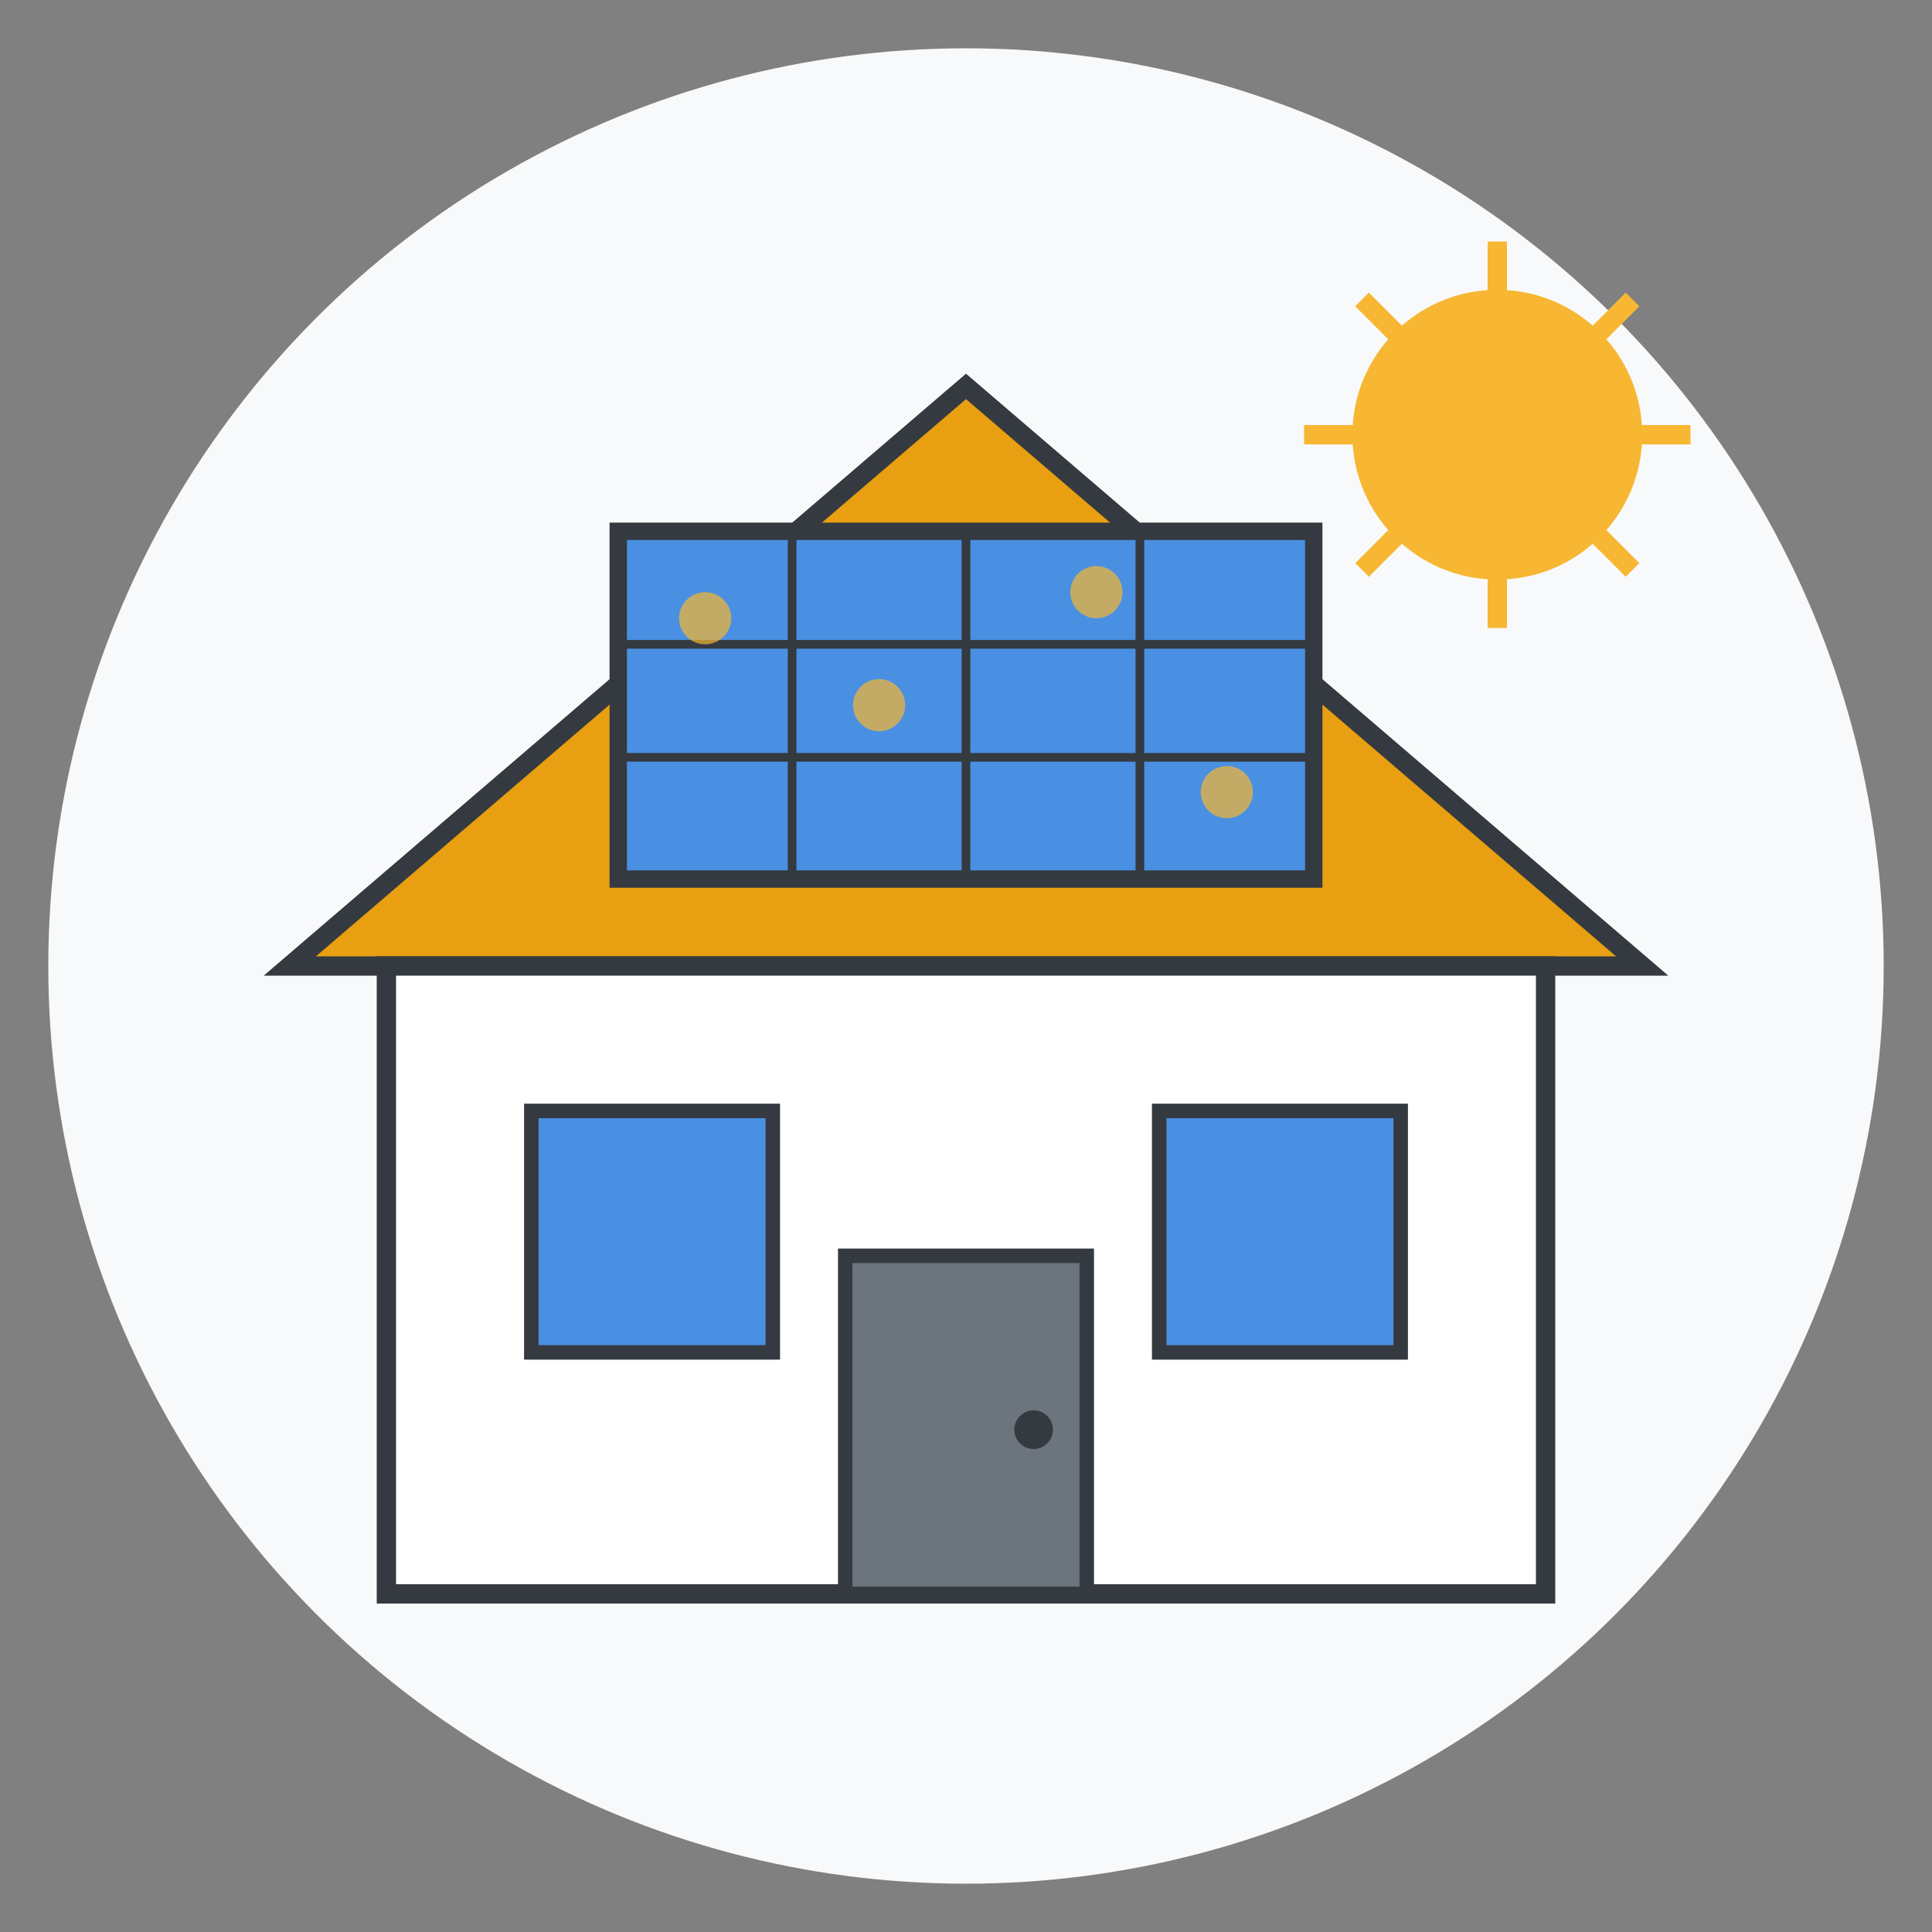
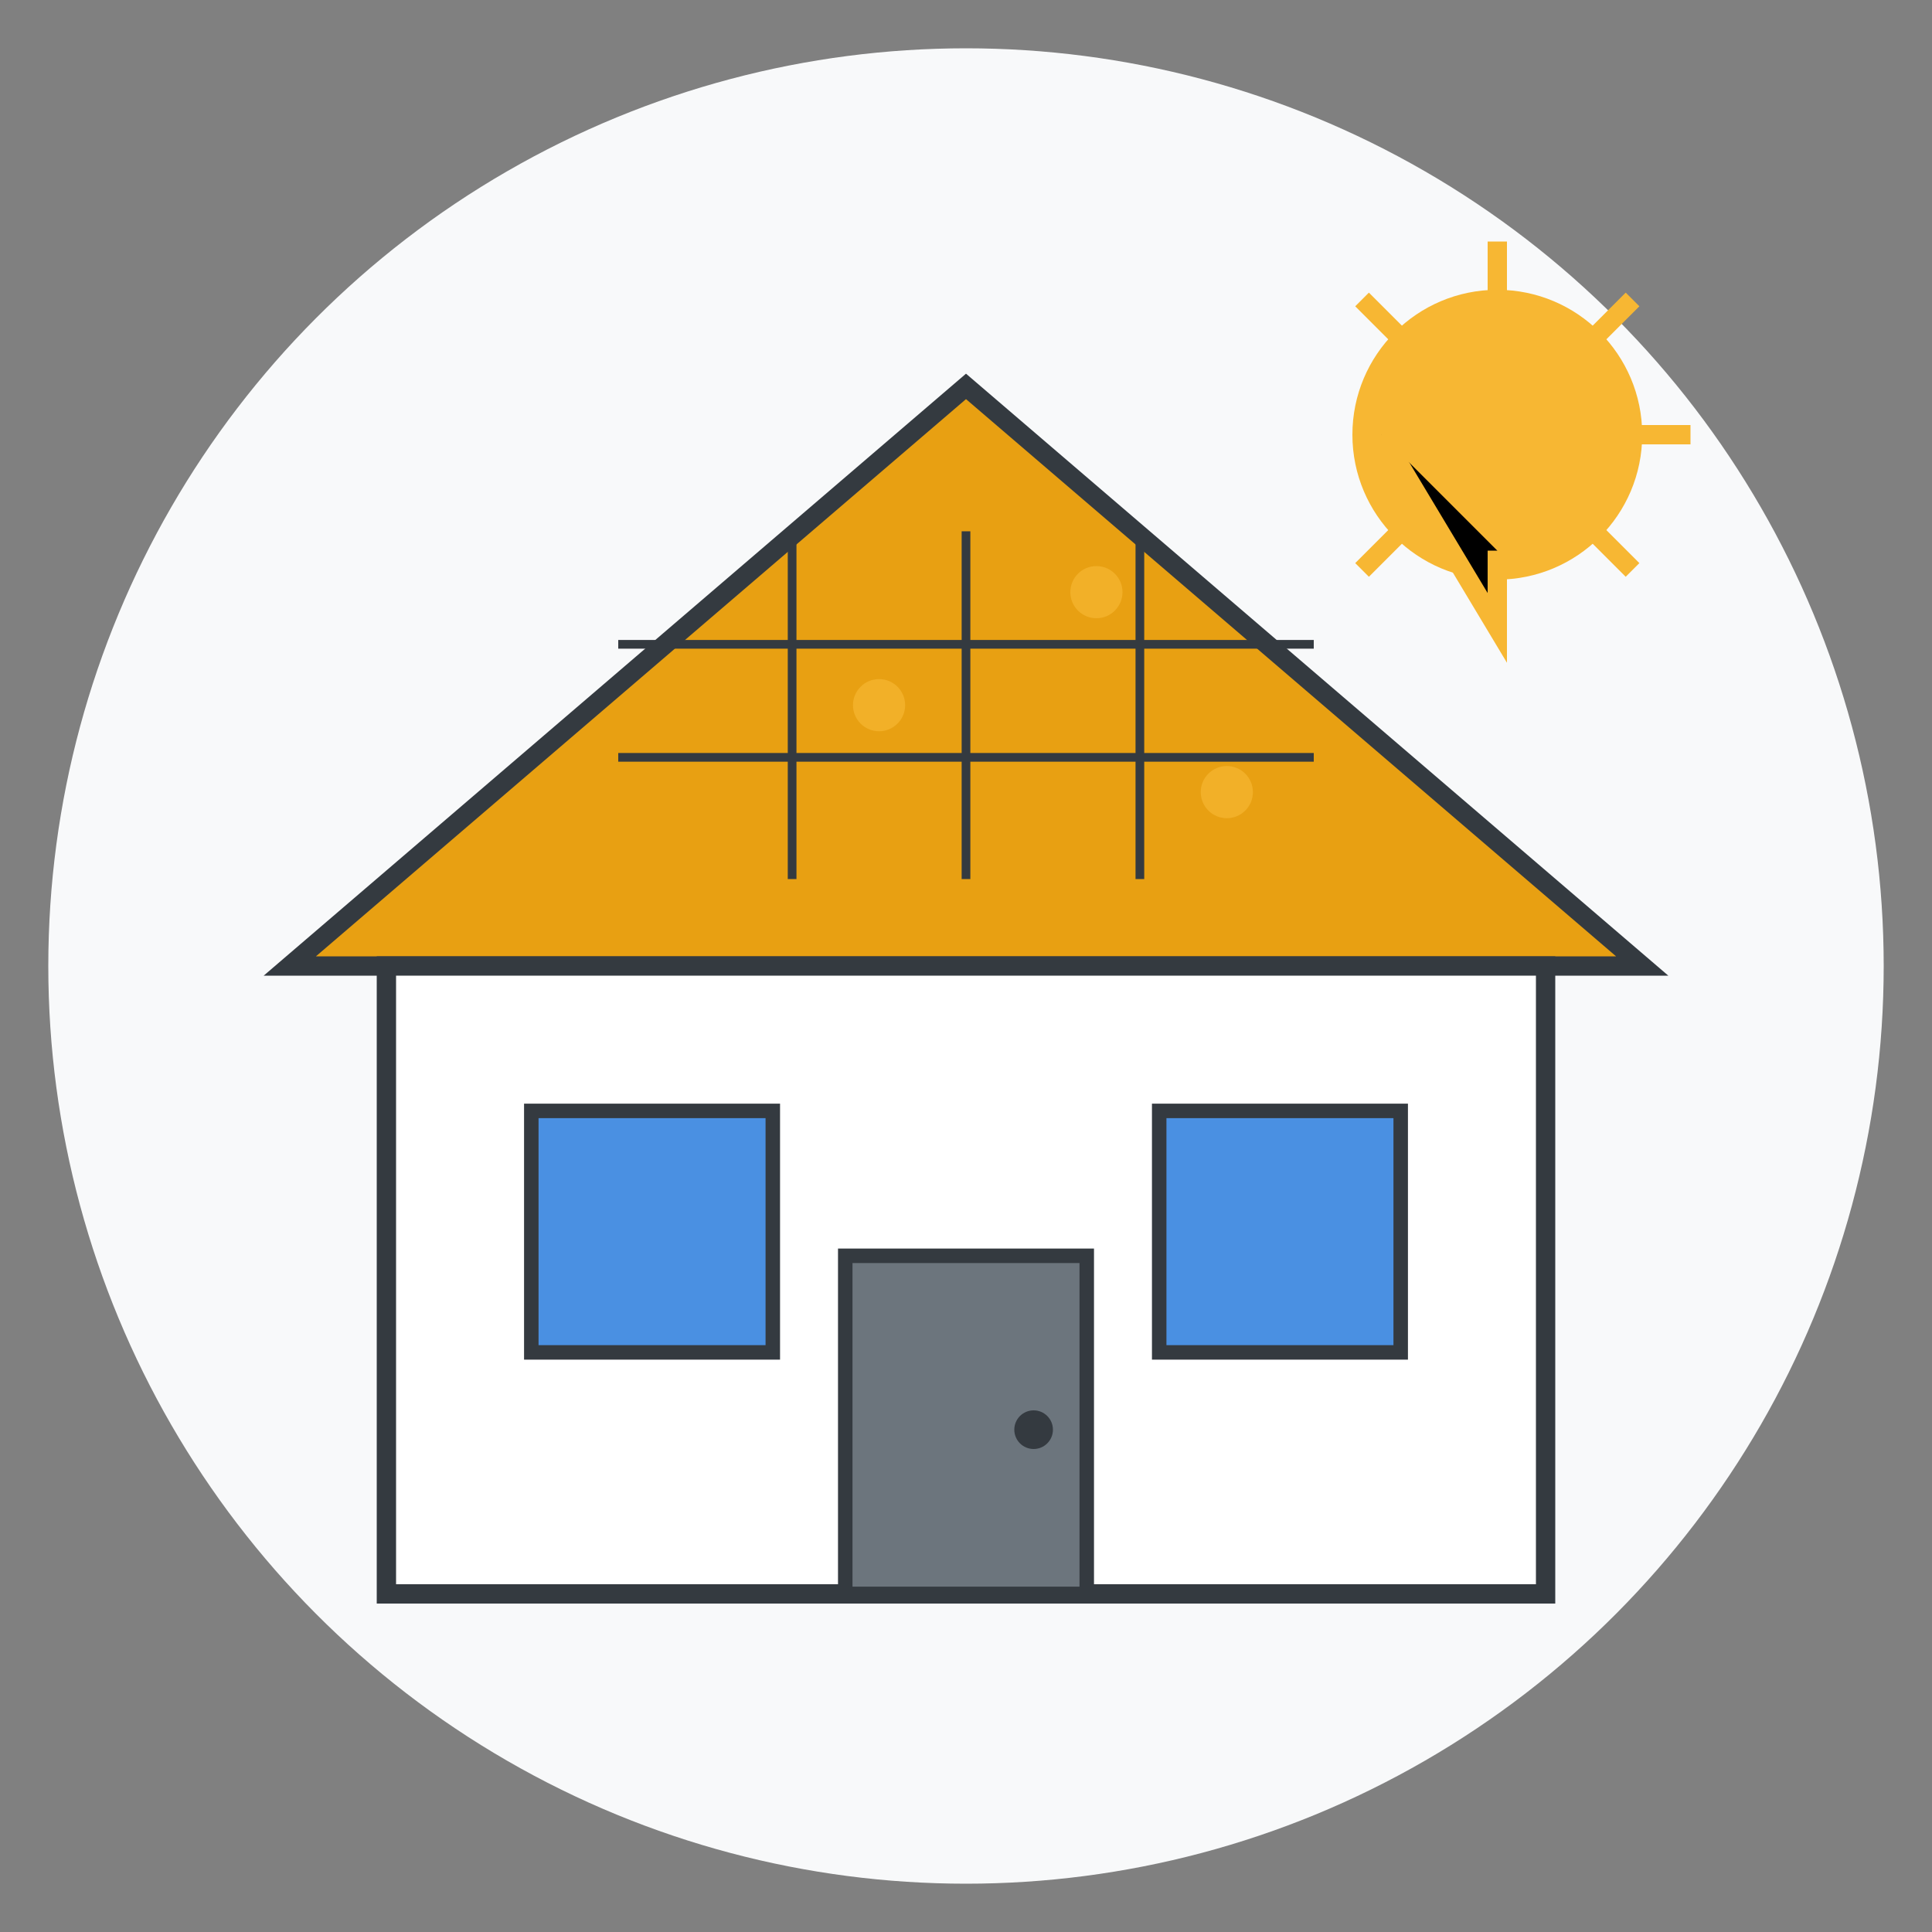
<svg xmlns="http://www.w3.org/2000/svg" viewBox="0 0 200 200" width="200" height="200">
  <rect x="0" y="0" width="200" height="200" fill="#808080" stroke="none" />
  <circle cx="100" cy="100" r="95" fill="#f8f9fa" />
  <polygon points="30,100 100,40 170,100" fill="#e8a012" stroke="#343a40" stroke-width="2" />
  <rect x="40" y="100" width="120" height="65" fill="#ffffff" stroke="#343a40" stroke-width="2" />
  <rect x="55" y="115" width="25" height="25" fill="#4a90e2" stroke="#343a40" stroke-width="1.5" />
  <rect x="120" y="115" width="25" height="25" fill="#4a90e2" stroke="#343a40" stroke-width="1.5" />
  <rect x="87.5" y="130" width="25" height="35" fill="#6c757d" stroke="#343a40" stroke-width="1.5" />
  <circle cx="107" cy="148" r="2" fill="#343a40" />
  <g transform="translate(55, 55) scale(0.9)">
-     <rect x="10" y="0" width="80" height="40" fill="#4a90e2" stroke="#343a40" stroke-width="2" />
    <line x1="10" y1="13" x2="90" y2="13" stroke="#343a40" stroke-width="1" />
    <line x1="10" y1="26" x2="90" y2="26" stroke="#343a40" stroke-width="1" />
    <line x1="30" y1="0" x2="30" y2="40" stroke="#343a40" stroke-width="1" />
    <line x1="50" y1="0" x2="50" y2="40" stroke="#343a40" stroke-width="1" />
    <line x1="70" y1="0" x2="70" y2="40" stroke="#343a40" stroke-width="1" />
-     <circle cx="20" cy="10" r="3" fill="#f7b733" opacity="0.7" />
    <circle cx="40" cy="20" r="3" fill="#f7b733" opacity="0.7" />
    <circle cx="65" cy="7" r="3" fill="#f7b733" opacity="0.7" />
    <circle cx="80" cy="30" r="3" fill="#f7b733" opacity="0.7" />
  </g>
  <g transform="translate(155, 45)">
    <circle cx="0" cy="0" r="15" fill="#f7b733" />
-     <path d="M0,-20 L0,-12 M0,12 L0,20 M-20,0 L-12,0 M12,0 L20,0 M-14,-14 L-8,-8 M14,-14 L8,-8 M-14,14 L-8,8 M14,14 L8,8" stroke="#f7b733" stroke-width="2" />
+     <path d="M0,-20 L0,-12 M0,12 L0,20 L-12,0 M12,0 L20,0 M-14,-14 L-8,-8 M14,-14 L8,-8 M-14,14 L-8,8 M14,14 L8,8" stroke="#f7b733" stroke-width="2" />
  </g>
</svg>